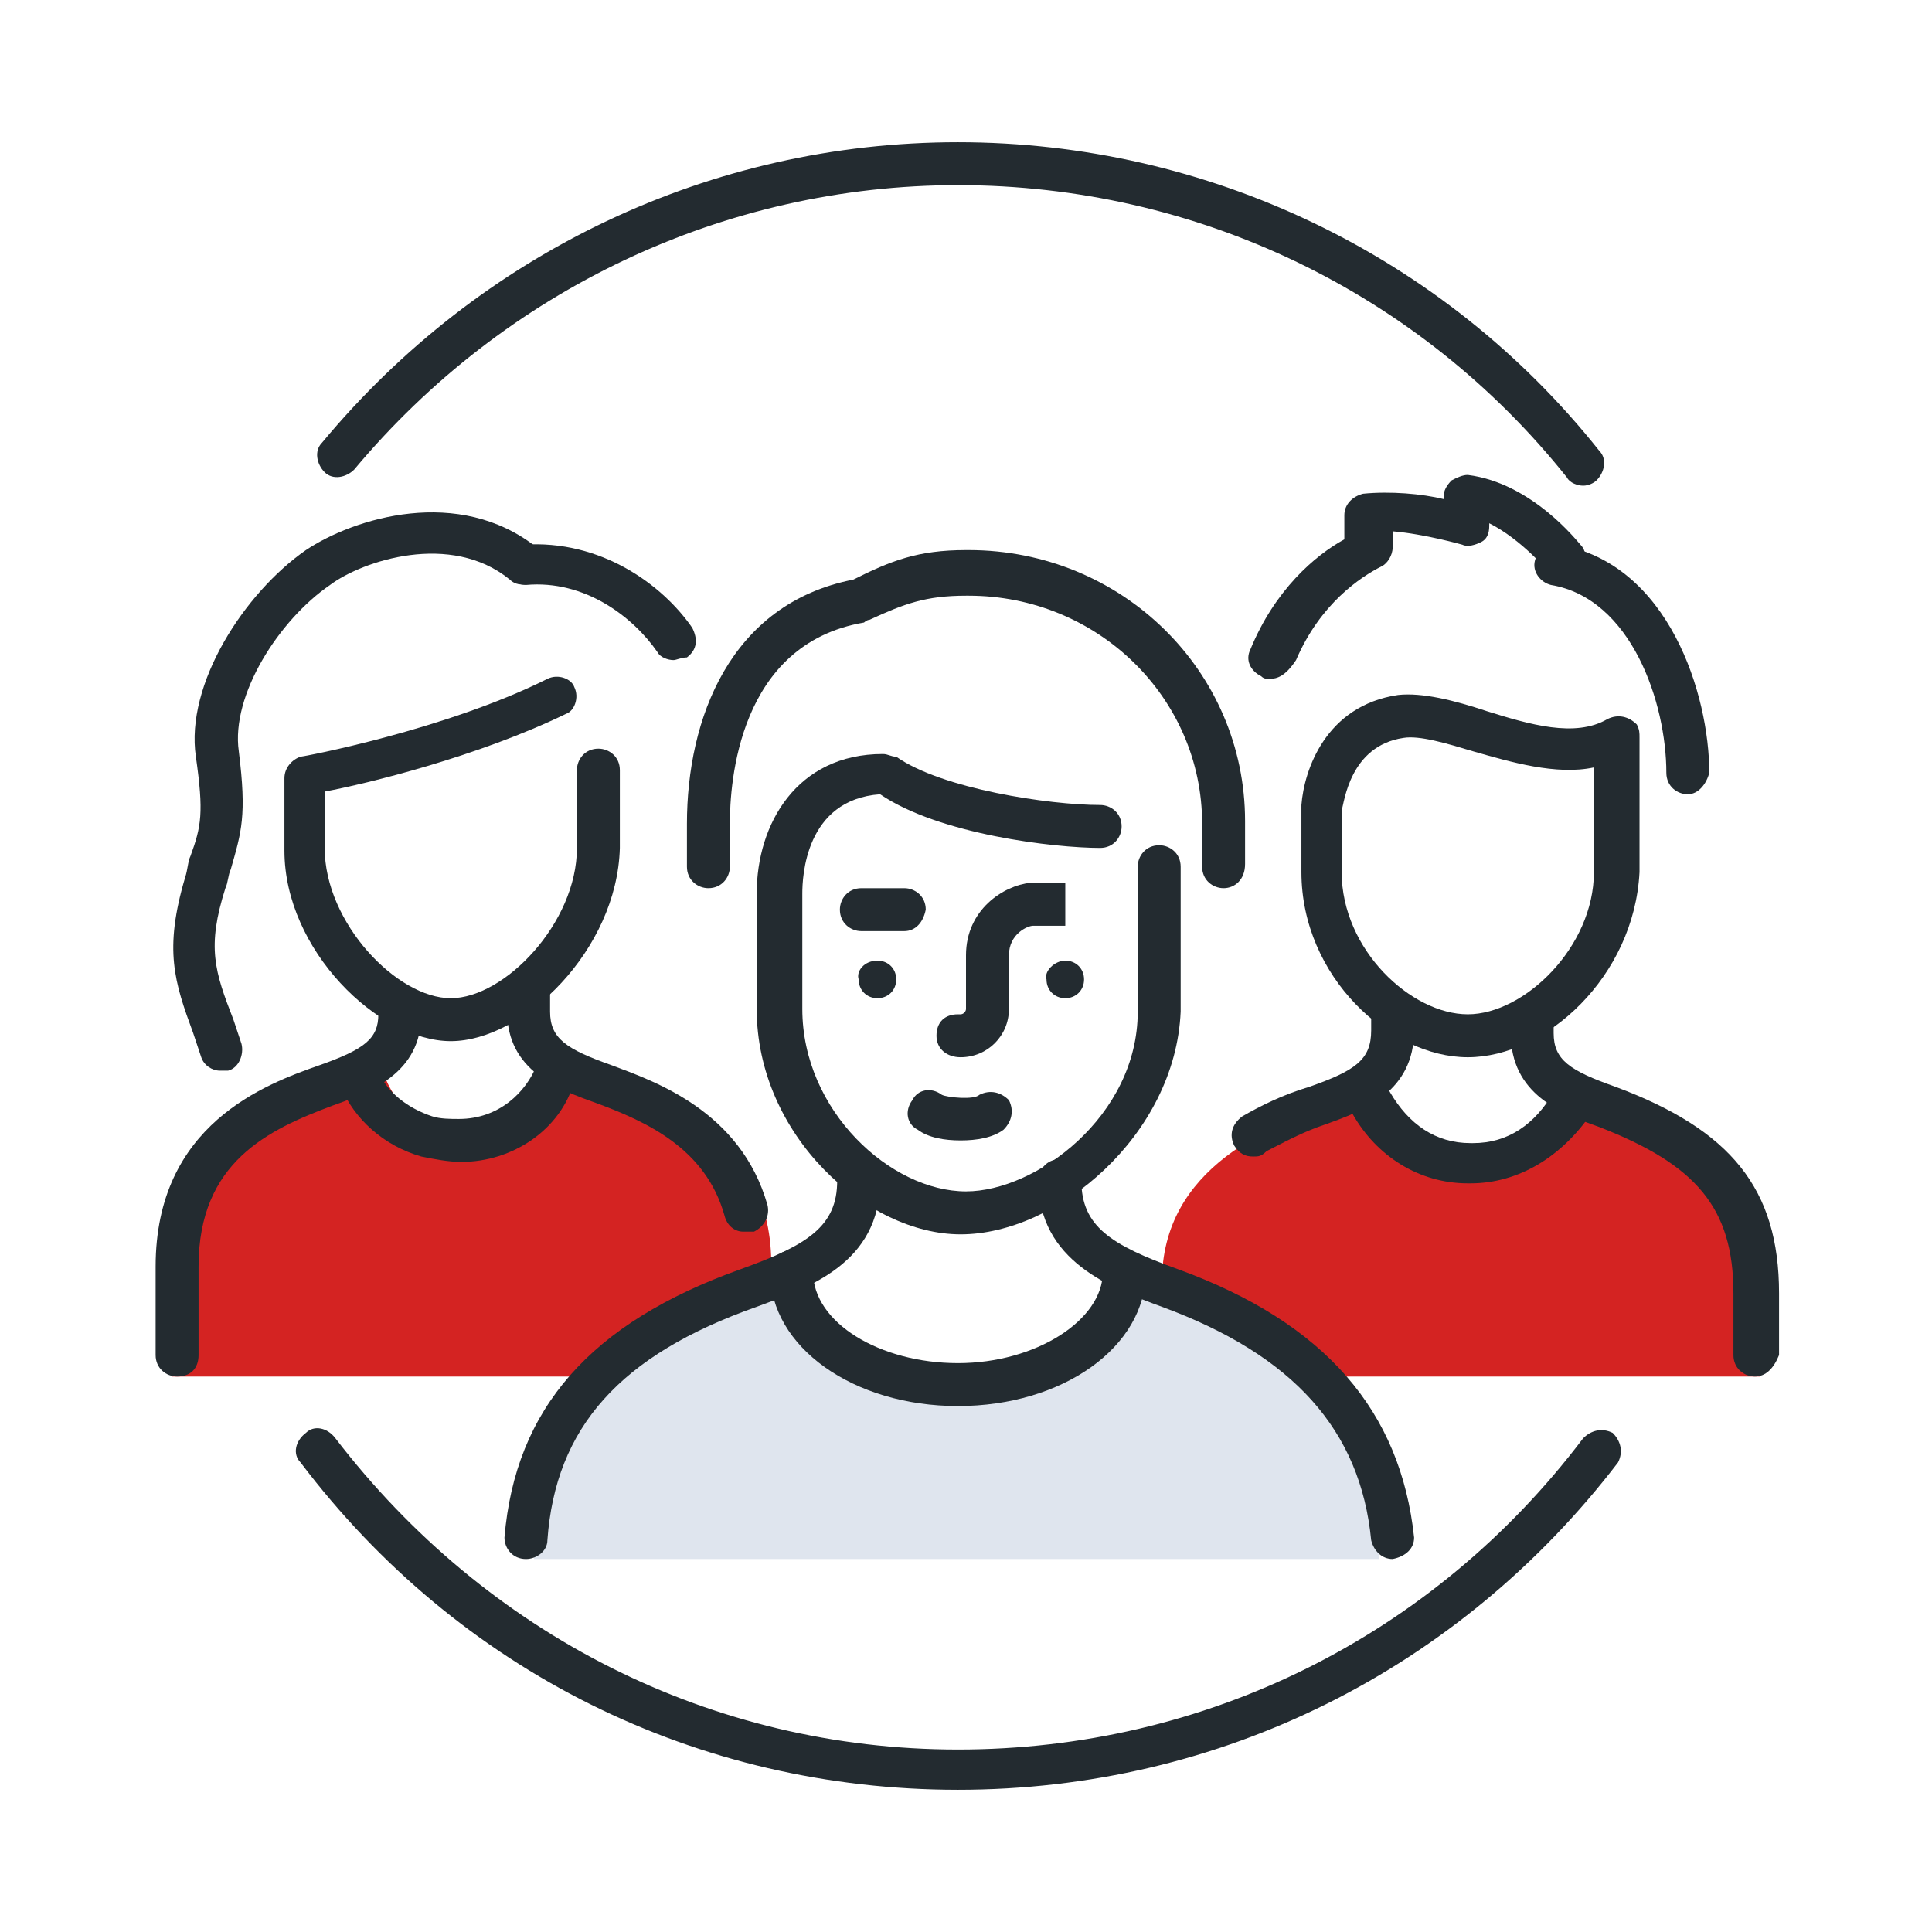
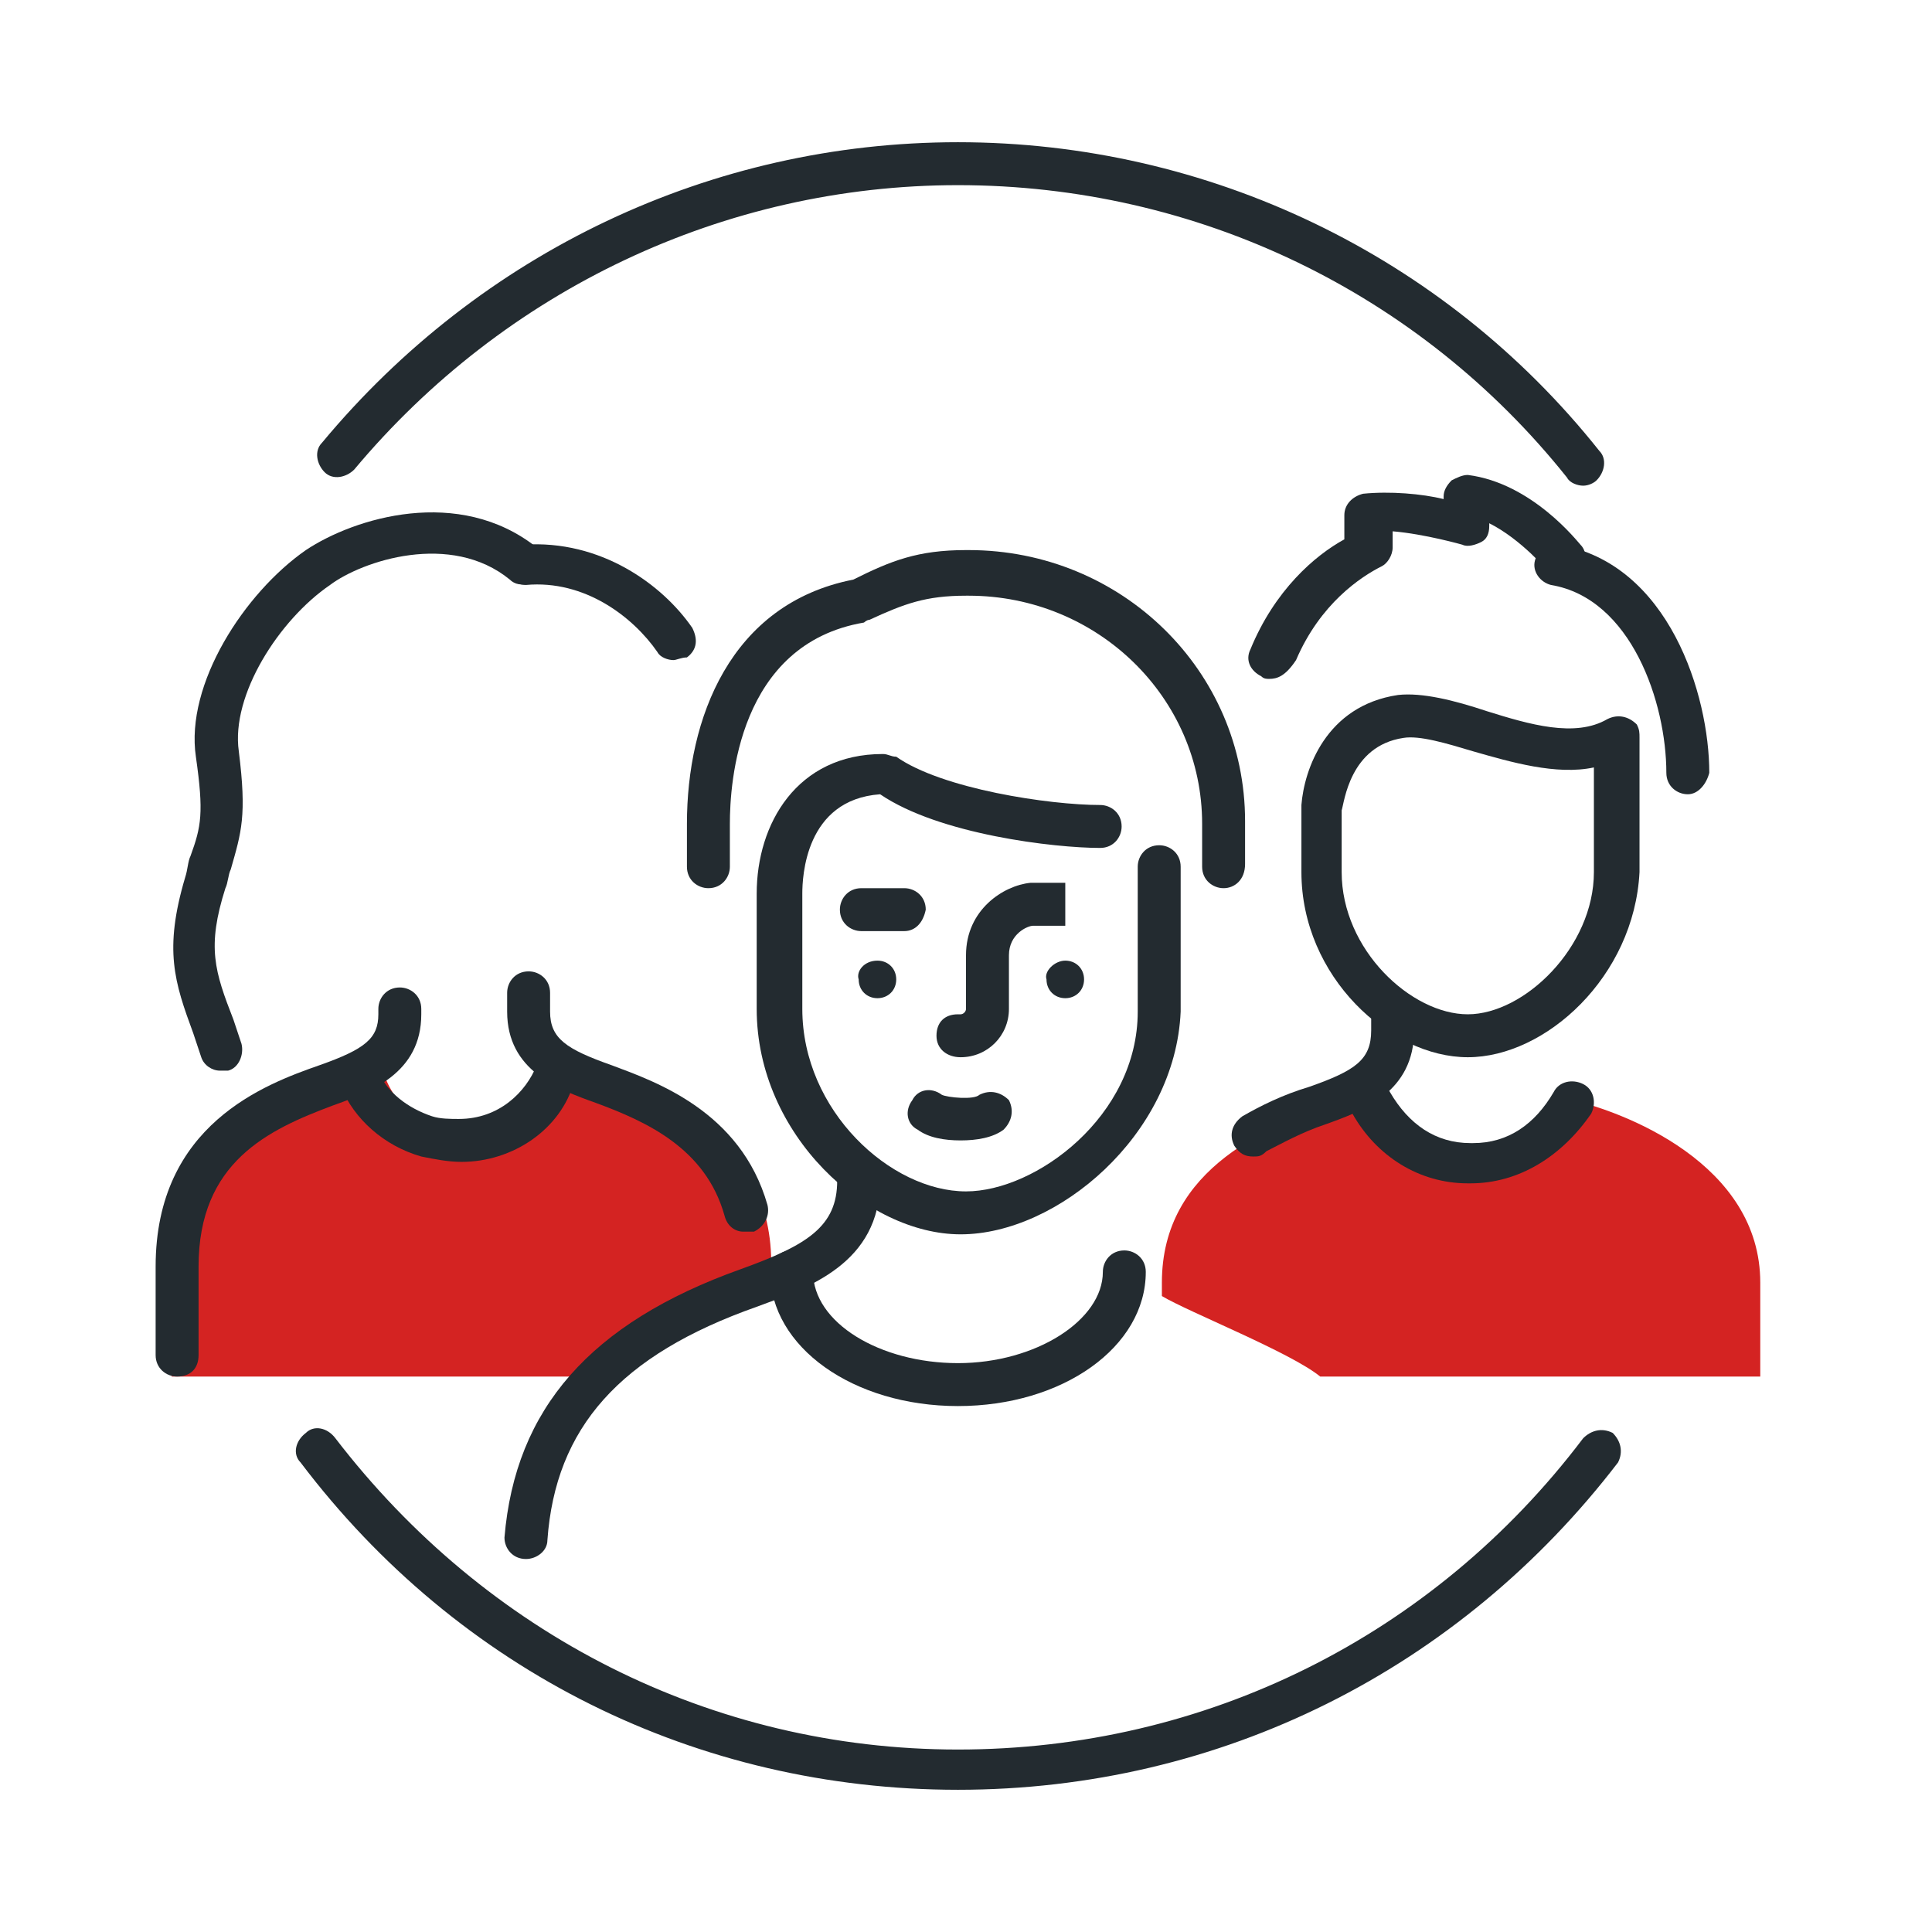
<svg xmlns="http://www.w3.org/2000/svg" version="1.1" id="Header" x="0px" y="0px" viewBox="0 0 72 72" enable-background="new 0 0 72 72" xml:space="preserve">
  <g>
    <path fill="#D42322" d="M22.4,51.3H6.4v-3.4c0-4.4,3.5-7.9,7.9-7.9c1,3,5.5,3,6.5,0c4.4,0,8.4,3,7.9,7.9   C26.7,49,23.5,49.8,22.4,51.3z" />
-     <path fill="#DFE5EE" d="M51.4,58.1H19.9v-2.2c0-4.4,6.1-7.2,9.4-7.7c1.4,2.5,3.9,3.7,6.4,3.7c2.5,0,5-1.2,6.4-3.7   c3.9,0.6,7.9,3.6,8.9,5.5C51.4,54.8,51.4,58.1,51.4,58.1z" />
    <path fill="#D42322" d="M49.2,51.3h16.4v-3.5c0-4.4-5-6.4-7.4-6.9c-0.5,1.4-2,3-3.8,2.7c-1.7-0.2-3.6-1.1-4.1-2.7c-3,1-7,2.6-7,6.9   v0.5C44.3,48.9,48.1,50.4,49.2,51.3z" />
    <g>
      <path fill="#232B30" d="M6.6,51.3c-0.4,0-0.8-0.3-0.8-0.8v-3.3c0-5.3,4.1-6.8,6.1-7.5c1.7-0.6,2.2-1,2.2-1.9v-0.2    c0-0.4,0.3-0.8,0.8-0.8c0.4,0,0.8,0.3,0.8,0.8v0.2c0,2.2-1.9,2.9-3.3,3.4c-2.4,0.9-5,2.1-5,6v3.3C7.4,51,7.1,51.3,6.6,51.3z" />
    </g>
    <g>
      <path fill="#232B30" d="M27.7,45.9c-0.3,0-0.6-0.2-0.7-0.6c-0.7-2.5-2.9-3.5-4.8-4.2c-1.4-0.5-3.3-1.2-3.3-3.4V37    c0-0.4,0.3-0.8,0.8-0.8c0.4,0,0.8,0.3,0.8,0.8v0.7c0,1,0.6,1.4,2.3,2c1.6,0.6,4.8,1.7,5.8,5.2c0.1,0.4-0.1,0.8-0.5,1    C27.9,45.9,27.8,45.9,27.7,45.9z" />
    </g>
    <g>
-       <path fill="#232B30" d="M16.8,38.8c-2.7,0-6.2-3.4-6.2-7.1l0-2.7c0-0.4,0.3-0.7,0.6-0.8c0.1,0,5.4-1,9.2-2.9c0.4-0.2,0.9,0,1,0.3    c0.2,0.4,0,0.9-0.3,1c-3.3,1.6-7.4,2.6-9,2.9l0,2.1c0,2.8,2.7,5.6,4.7,5.6c2,0,4.7-2.8,4.7-5.6v-2.9c0-0.4,0.3-0.8,0.8-0.8    c0.4,0,0.8,0.3,0.8,0.8v2.9C23,35.4,19.5,38.8,16.8,38.8z" />
-     </g>
+       </g>
    <g>
      <path fill="#232B30" d="M17.2,43.3c-0.5,0-1-0.1-1.5-0.2c-1.4-0.4-2.5-1.4-3-2.6c-0.2-0.4,0-0.9,0.4-1c0.4-0.2,0.9,0,1,0.4    c0.3,0.8,1.1,1.4,2,1.7c0.3,0.1,0.7,0.1,1,0.1c1.5,0,2.5-1,2.9-2c0.2-0.4,0.6-0.6,1-0.4c0.4,0.2,0.6,0.6,0.4,1    C20.9,42.1,19.1,43.3,17.2,43.3z" />
    </g>
    <g>
      <path fill="#232B30" d="M8.2,39.9c-0.3,0-0.6-0.2-0.7-0.5c-0.1-0.3-0.2-0.6-0.3-0.9c-0.7-1.9-1.1-3.1-0.3-5.8    C7,32.4,7,32.1,7.1,31.9c0.4-1.1,0.5-1.6,0.2-3.7c-0.4-2.7,1.8-6.1,4.1-7.7c1.8-1.2,5.7-2.4,8.6-0.1c0.3,0.3,0.4,0.8,0.1,1.1    c-0.3,0.3-0.8,0.4-1.1,0.1c-2.2-1.8-5.5-0.7-6.7,0.2c-1.9,1.3-3.7,4.1-3.4,6.2C9.2,30.4,9,31,8.6,32.4c-0.1,0.2-0.1,0.5-0.2,0.7    C7.7,35.3,8,36.2,8.7,38c0.1,0.3,0.2,0.6,0.3,0.9c0.1,0.4-0.1,0.9-0.5,1C8.4,39.9,8.3,39.9,8.2,39.9z" />
    </g>
    <g>
      <path fill="#232B30" d="M25.1,24.6c-0.2,0-0.5-0.1-0.6-0.3c-0.9-1.3-2.7-2.7-4.9-2.5c-0.4,0-0.8-0.3-0.8-0.7    c0-0.4,0.3-0.8,0.7-0.8c2.9-0.2,5.2,1.5,6.3,3.1c0.2,0.4,0.2,0.8-0.2,1.1C25.4,24.5,25.2,24.6,25.1,24.6z" />
    </g>
    <g>
-       <path fill="#232B30" d="M65.4,51.3c-0.4,0-0.8-0.3-0.8-0.8v-2.3c0-3.2-1.4-4.8-5-6.2c-1.4-0.5-3.3-1.2-3.3-3.5v-0.4    c0-0.4,0.3-0.8,0.8-0.8c0.4,0,0.8,0.3,0.8,0.8v0.4c0,1,0.6,1.4,2.3,2c4.3,1.6,6.1,3.8,6.1,7.7v2.3C66.1,51,65.8,51.3,65.4,51.3z" />
-     </g>
+       </g>
    <g>
      <path fill="#232B30" d="M46.7,43.1c-0.3,0-0.5-0.1-0.7-0.4c-0.2-0.4-0.1-0.8,0.3-1.1c0.7-0.4,1.5-0.8,2.5-1.1    c1.7-0.6,2.3-1,2.3-2.1v-0.4c0-0.4,0.3-0.8,0.8-0.8c0.4,0,0.8,0.3,0.8,0.8v0.4c0,2.3-1.9,3-3.3,3.5c-0.9,0.3-1.6,0.7-2.2,1    C47,43.1,46.9,43.1,46.7,43.1z" />
    </g>
    <g>
      <path fill="#232B30" d="M54.8,44.1h-0.1c-1.8,0-3.4-1-4.3-2.6c-0.2-0.4-0.1-0.9,0.3-1.1c0.4-0.2,0.9-0.1,1.1,0.3    c0.7,1.2,1.7,1.9,3,1.9h0.1c1.3,0,2.3-0.7,3-1.9c0.2-0.4,0.7-0.5,1.1-0.3c0.4,0.2,0.5,0.7,0.3,1.1C58.2,43.1,56.6,44.1,54.8,44.1z    " />
    </g>
    <g>
      <path fill="#232B30" d="M54.7,39.4c-2.9,0-6.2-3-6.2-6.9v-2.4c0,0,0,0,0-0.1c0.1-1.3,0.9-3.7,3.6-4.1c0.9-0.1,2.1,0.2,3.3,0.6    c1.6,0.5,3.3,1,4.5,0.3c0.4-0.2,0.8-0.1,1.1,0.2c0.1,0.2,0.1,0.3,0.1,0.5c0,0,0,0.1,0,0.1v4.9C60.9,36.4,57.6,39.4,54.7,39.4z     M50,30.2v2.3c0,2.9,2.6,5.3,4.7,5.3c2.1,0,4.7-2.5,4.7-5.3v-3.9c-1.4,0.3-3.1-0.2-4.5-0.6c-1-0.3-2-0.6-2.6-0.5    C50.3,27.8,50.1,29.9,50,30.2z" />
    </g>
    <g>
      <path fill="#232B30" d="M35.8,42.5c-0.6,0-1.2-0.1-1.6-0.4c-0.4-0.2-0.5-0.7-0.2-1.1c0.2-0.4,0.7-0.5,1.1-0.2    c0.2,0.1,1.2,0.2,1.4,0c0.4-0.2,0.8-0.1,1.1,0.2c0.2,0.4,0.1,0.8-0.2,1.1C37,42.4,36.4,42.5,35.8,42.5z" />
    </g>
    <g>
-       <path fill="#232B30" d="M51.9,58.1c-0.4,0-0.7-0.3-0.8-0.7c-0.4-4.1-2.9-6.9-7.8-8.7C41.4,48,38.7,47,38.7,44    c0-0.4,0.3-0.8,0.8-0.8c0.4,0,0.8,0.3,0.8,0.8c0,1.7,1.1,2.4,3.6,3.3c5.5,2,8.3,5.3,8.8,10C52.7,57.7,52.4,58,51.9,58.1    C51.9,58.1,51.9,58.1,51.9,58.1z" />
-     </g>
+       </g>
    <g>
      <path fill="#232B30" d="M19.6,58.1C19.6,58.1,19.6,58.1,19.6,58.1c-0.5,0-0.8-0.4-0.8-0.8c0.4-4.8,3.2-8,8.8-10    c2.5-0.9,3.6-1.6,3.6-3.3c0-0.4,0.3-0.8,0.8-0.8c0.4,0,0.8,0.3,0.8,0.8c0,3.1-2.7,4-4.6,4.7c-5.1,1.8-7.5,4.5-7.8,8.7    C20.4,57.8,20,58.1,19.6,58.1z" />
    </g>
    <g>
      <path fill="#232B30" d="M35.8,39.4L35.8,39.4c-0.5,0-0.9-0.3-0.9-0.8s0.3-0.8,0.8-0.8h0.1c0.1,0,0.2-0.1,0.2-0.2v-2    c0-1.7,1.4-2.6,2.4-2.7c0.4,0,1.3,0,1.3,0v1.6c0,0-0.9,0-1.2,0c-0.2,0-0.9,0.3-0.9,1.1v2C37.6,38.6,36.8,39.4,35.8,39.4z" />
    </g>
    <g>
      <path fill="#232B30" d="M35.8,46c-3.5,0-7.6-3.7-7.6-8.4v-4.3c0-2.6,1.5-5.2,4.7-5.2c0.2,0,0.3,0.1,0.5,0.1    c1.7,1.2,5.7,1.8,7.6,1.8c0.4,0,0.8,0.3,0.8,0.8c0,0.4-0.3,0.8-0.8,0.8c-1.7,0-6-0.5-8.2-2c-2.8,0.2-2.9,3.1-2.9,3.7v4.3    c0,3.8,3.3,6.8,6.1,6.8c2.6,0,6.4-2.8,6.4-6.7v-5.4c0-0.4,0.3-0.8,0.8-0.8c0.4,0,0.8,0.3,0.8,0.8v5.4C43.8,42.3,39.4,46,35.8,46z" />
    </g>
    <g>
      <path fill="#232B30" d="M33.7,34.7h-1.6c-0.4,0-0.8-0.3-0.8-0.8c0-0.4,0.3-0.8,0.8-0.8h1.6c0.4,0,0.8,0.3,0.8,0.8    C34.4,34.4,34.1,34.7,33.7,34.7z" />
    </g>
    <path fill="#232B30" d="M39.7,35.8c0.4,0,0.7,0.3,0.7,0.7c0,0.4-0.3,0.7-0.7,0.7c-0.4,0-0.7-0.3-0.7-0.7   C38.9,36.2,39.3,35.8,39.7,35.8z" />
    <path fill="#232B30" d="M32.7,35.8c0.4,0,0.7,0.3,0.7,0.7c0,0.4-0.3,0.7-0.7,0.7c-0.4,0-0.7-0.3-0.7-0.7   C31.9,36.2,32.2,35.8,32.7,35.8z" />
    <g>
      <path fill="#232B30" d="M35.7,52.4c-3.9,0-7-2.2-7-5c0-0.4,0.3-0.8,0.8-0.8c0.4,0,0.8,0.3,0.8,0.8c0,1.9,2.5,3.4,5.4,3.4    c2.9,0,5.4-1.6,5.4-3.4c0-0.4,0.3-0.8,0.8-0.8c0.4,0,0.8,0.3,0.8,0.8C42.7,50.2,39.6,52.4,35.7,52.4z" />
    </g>
    <g>
      <path fill="#232B30" d="M35.7,66.7c-9.7,0-18.6-4.4-24.5-12.2c-0.3-0.3-0.2-0.8,0.2-1.1c0.3-0.3,0.8-0.2,1.1,0.2    c5.6,7.3,14,11.6,23.2,11.6c9.2,0,17.7-4.2,23.3-11.6c0.3-0.3,0.7-0.4,1.1-0.2c0.3,0.3,0.4,0.7,0.2,1.1    C54.4,62.2,45.5,66.7,35.7,66.7z" />
    </g>
    <g>
      <path fill="#232B30" d="M59,18.1c-0.2,0-0.5-0.1-0.6-0.3C52.9,10.9,44.6,6.9,35.7,6.9c-8.7,0-16.9,3.9-22.5,10.6    c-0.3,0.3-0.8,0.4-1.1,0.1c-0.3-0.3-0.4-0.8-0.1-1.1C17.9,9.4,26.5,5.3,35.7,5.3c9.3,0,18.1,4.2,23.9,11.5    c0.3,0.3,0.2,0.8-0.1,1.1C59.4,18,59.2,18.1,59,18.1z" />
    </g>
    <g>
      <path fill="#232B30" d="M62.9,29.6c-0.4,0-0.8-0.3-0.8-0.8c0-2.6-1.3-6.5-4.3-7c-0.4-0.1-0.7-0.5-0.6-0.9c0.1-0.4,0.5-0.7,0.9-0.6    c4.1,0.7,5.6,5.6,5.6,8.5C63.6,29.2,63.3,29.6,62.9,29.6z" />
    </g>
    <g>
      <path fill="#232B30" d="M47.3,25.3c-0.1,0-0.2,0-0.3-0.1c-0.4-0.2-0.6-0.6-0.4-1c0.9-2.2,2.4-3.5,3.5-4.1v-0.9    c0-0.4,0.3-0.7,0.7-0.8c1-0.1,2.2,0,3,0.2v-0.1c0-0.2,0.1-0.4,0.3-0.6c0.2-0.1,0.4-0.2,0.6-0.2c2.4,0.3,4.1,2.5,4.2,2.6    c0.3,0.3,0.2,0.8-0.1,1.1c-0.3,0.3-0.8,0.2-1.1-0.1c0,0-1-1.2-2.2-1.8v0.1c0,0.3-0.1,0.5-0.3,0.6c-0.2,0.1-0.5,0.2-0.7,0.1    c0,0-1.4-0.4-2.6-0.5v0.6c0,0.3-0.2,0.6-0.4,0.7c-0.8,0.4-2.3,1.4-3.2,3.5C47.9,25.2,47.6,25.3,47.3,25.3z" />
    </g>
    <g>
      <path fill="#232B30" d="M45.6,33.1c-0.4,0-0.8-0.3-0.8-0.8v-1.6c0-4.7-3.9-8.5-8.7-8.5H36c-1.5,0-2.3,0.3-3.6,0.9    c-0.1,0-0.2,0.1-0.2,0.1c-4.7,0.8-5,6-5,7.5v1.6c0,0.4-0.3,0.8-0.8,0.8c-0.4,0-0.8-0.3-0.8-0.8v-1.6c0-3.9,1.6-8.2,6.2-9.1    c1.4-0.7,2.4-1.1,4.2-1.1h0.1c5.7,0,10.3,4.5,10.3,10.1v1.6C46.4,32.8,46,33.1,45.6,33.1z" />
    </g>
  </g>
</svg>